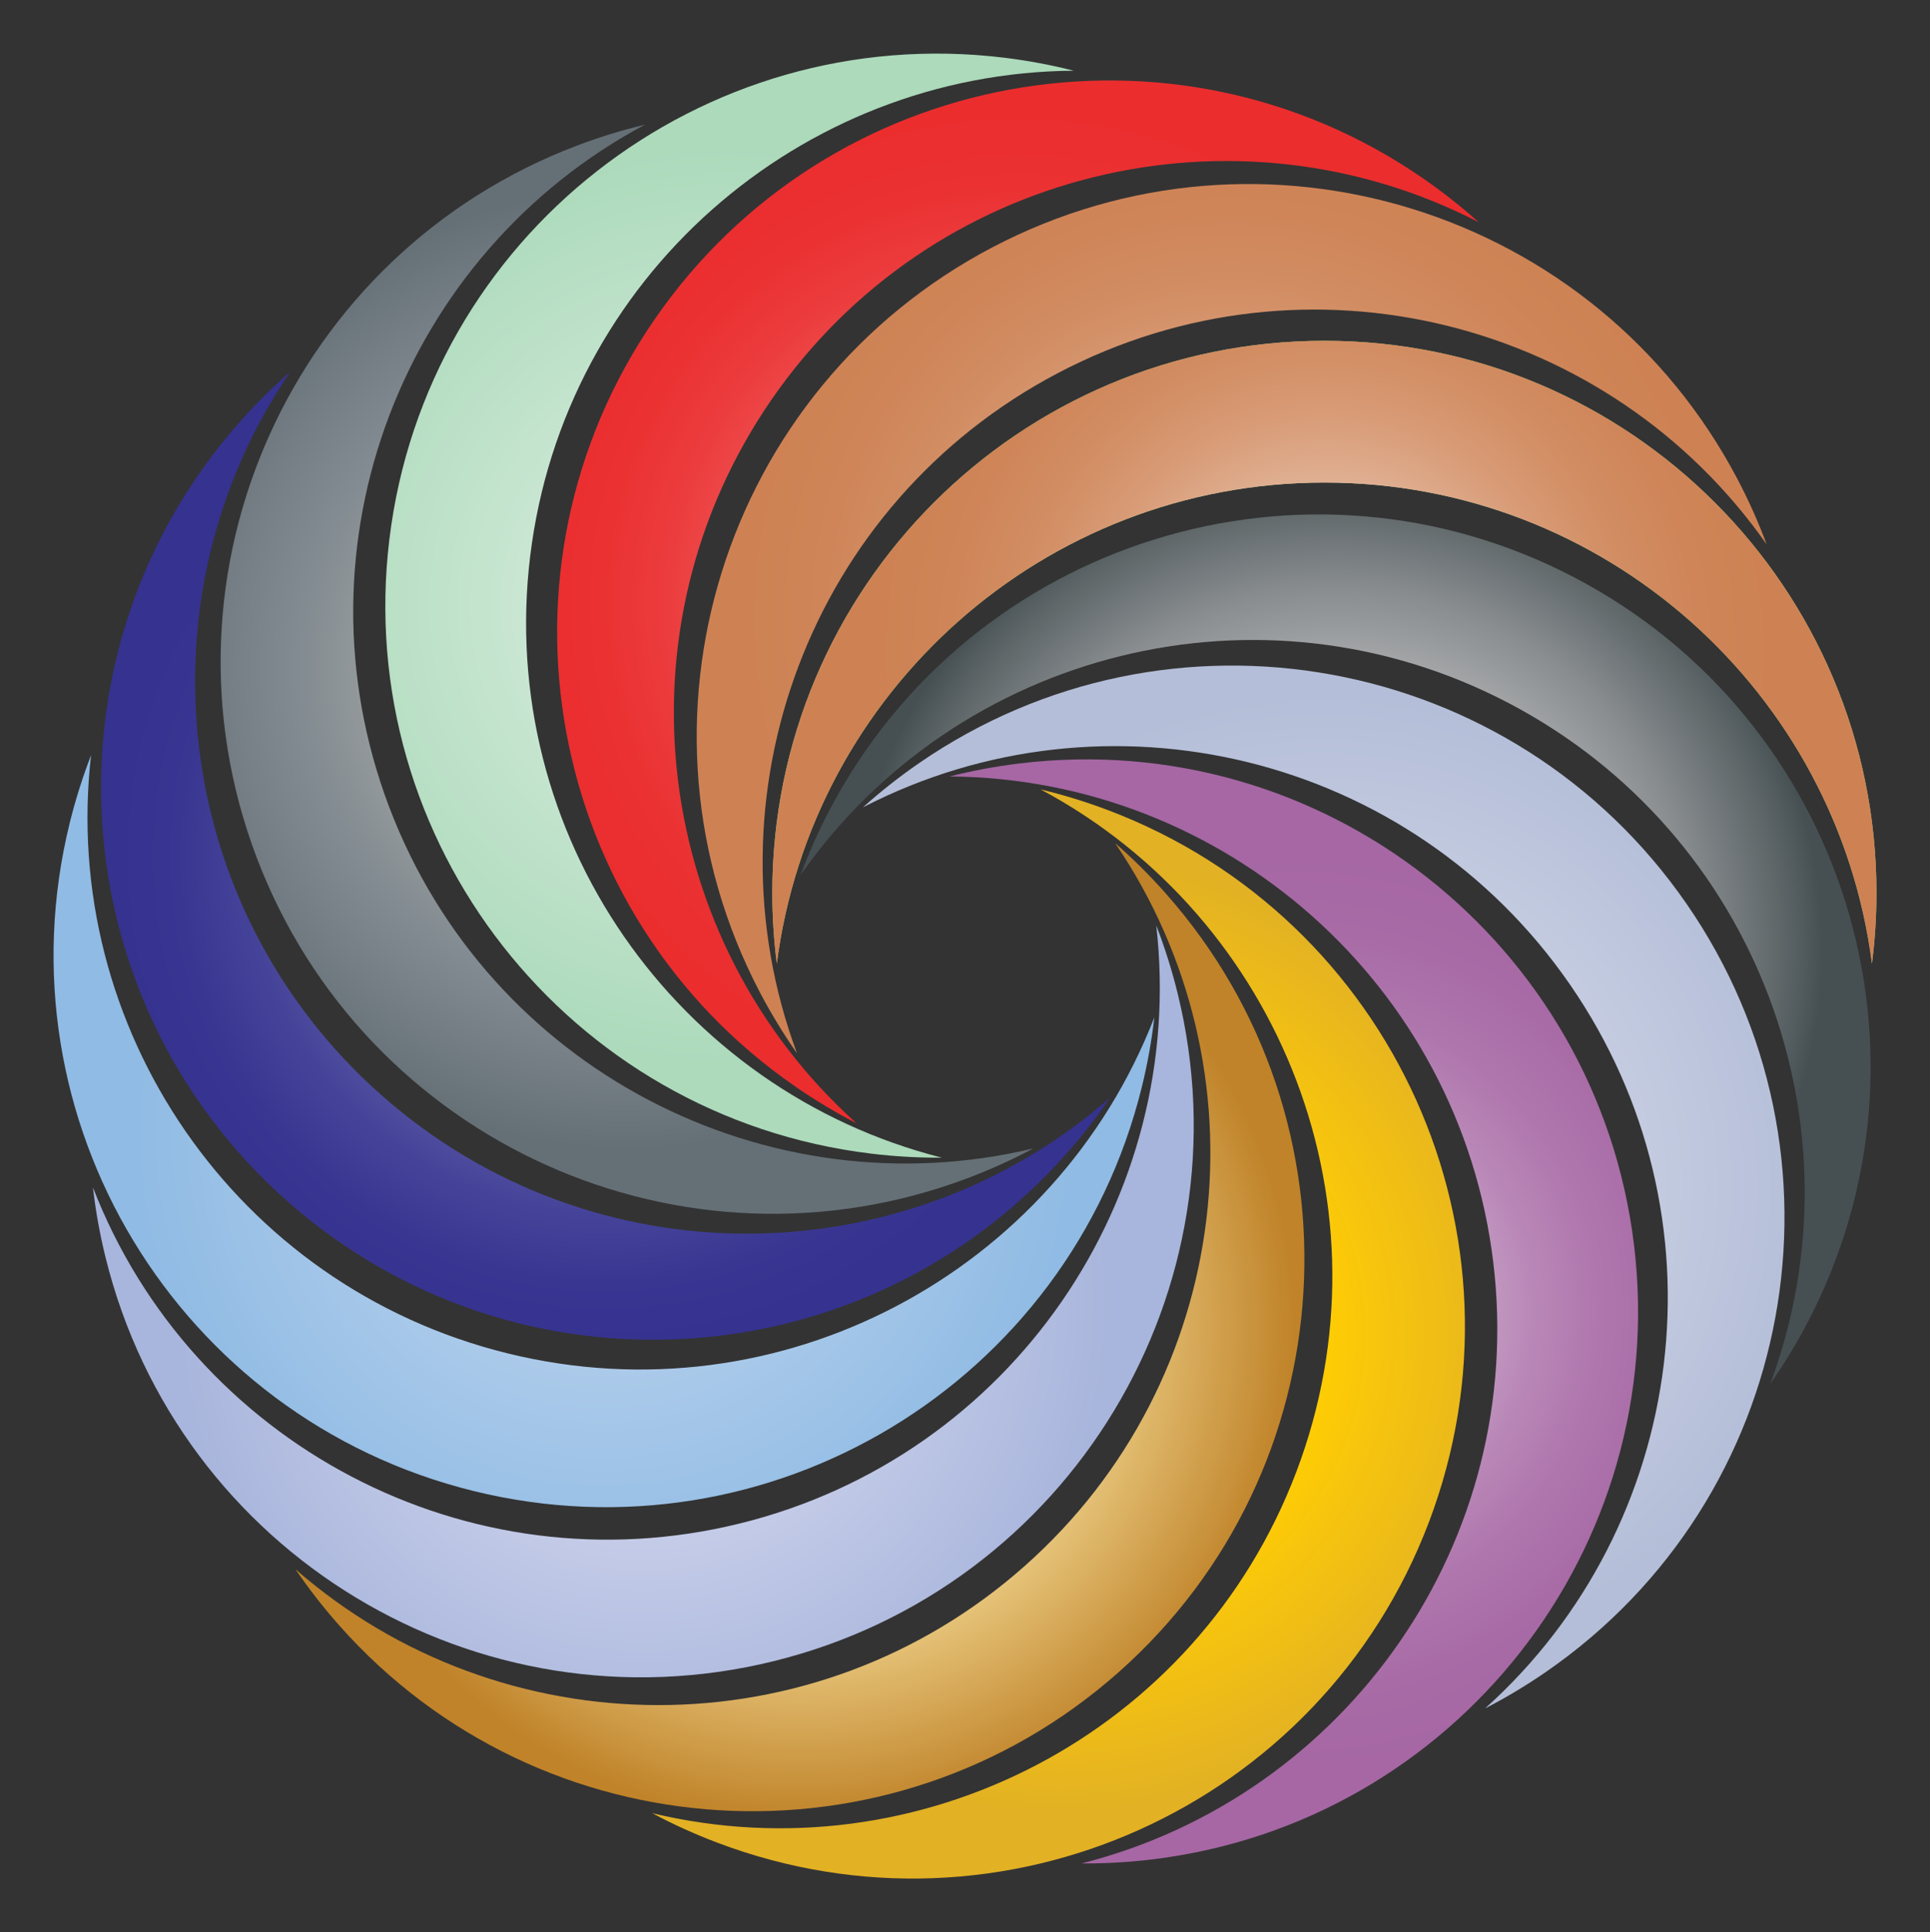
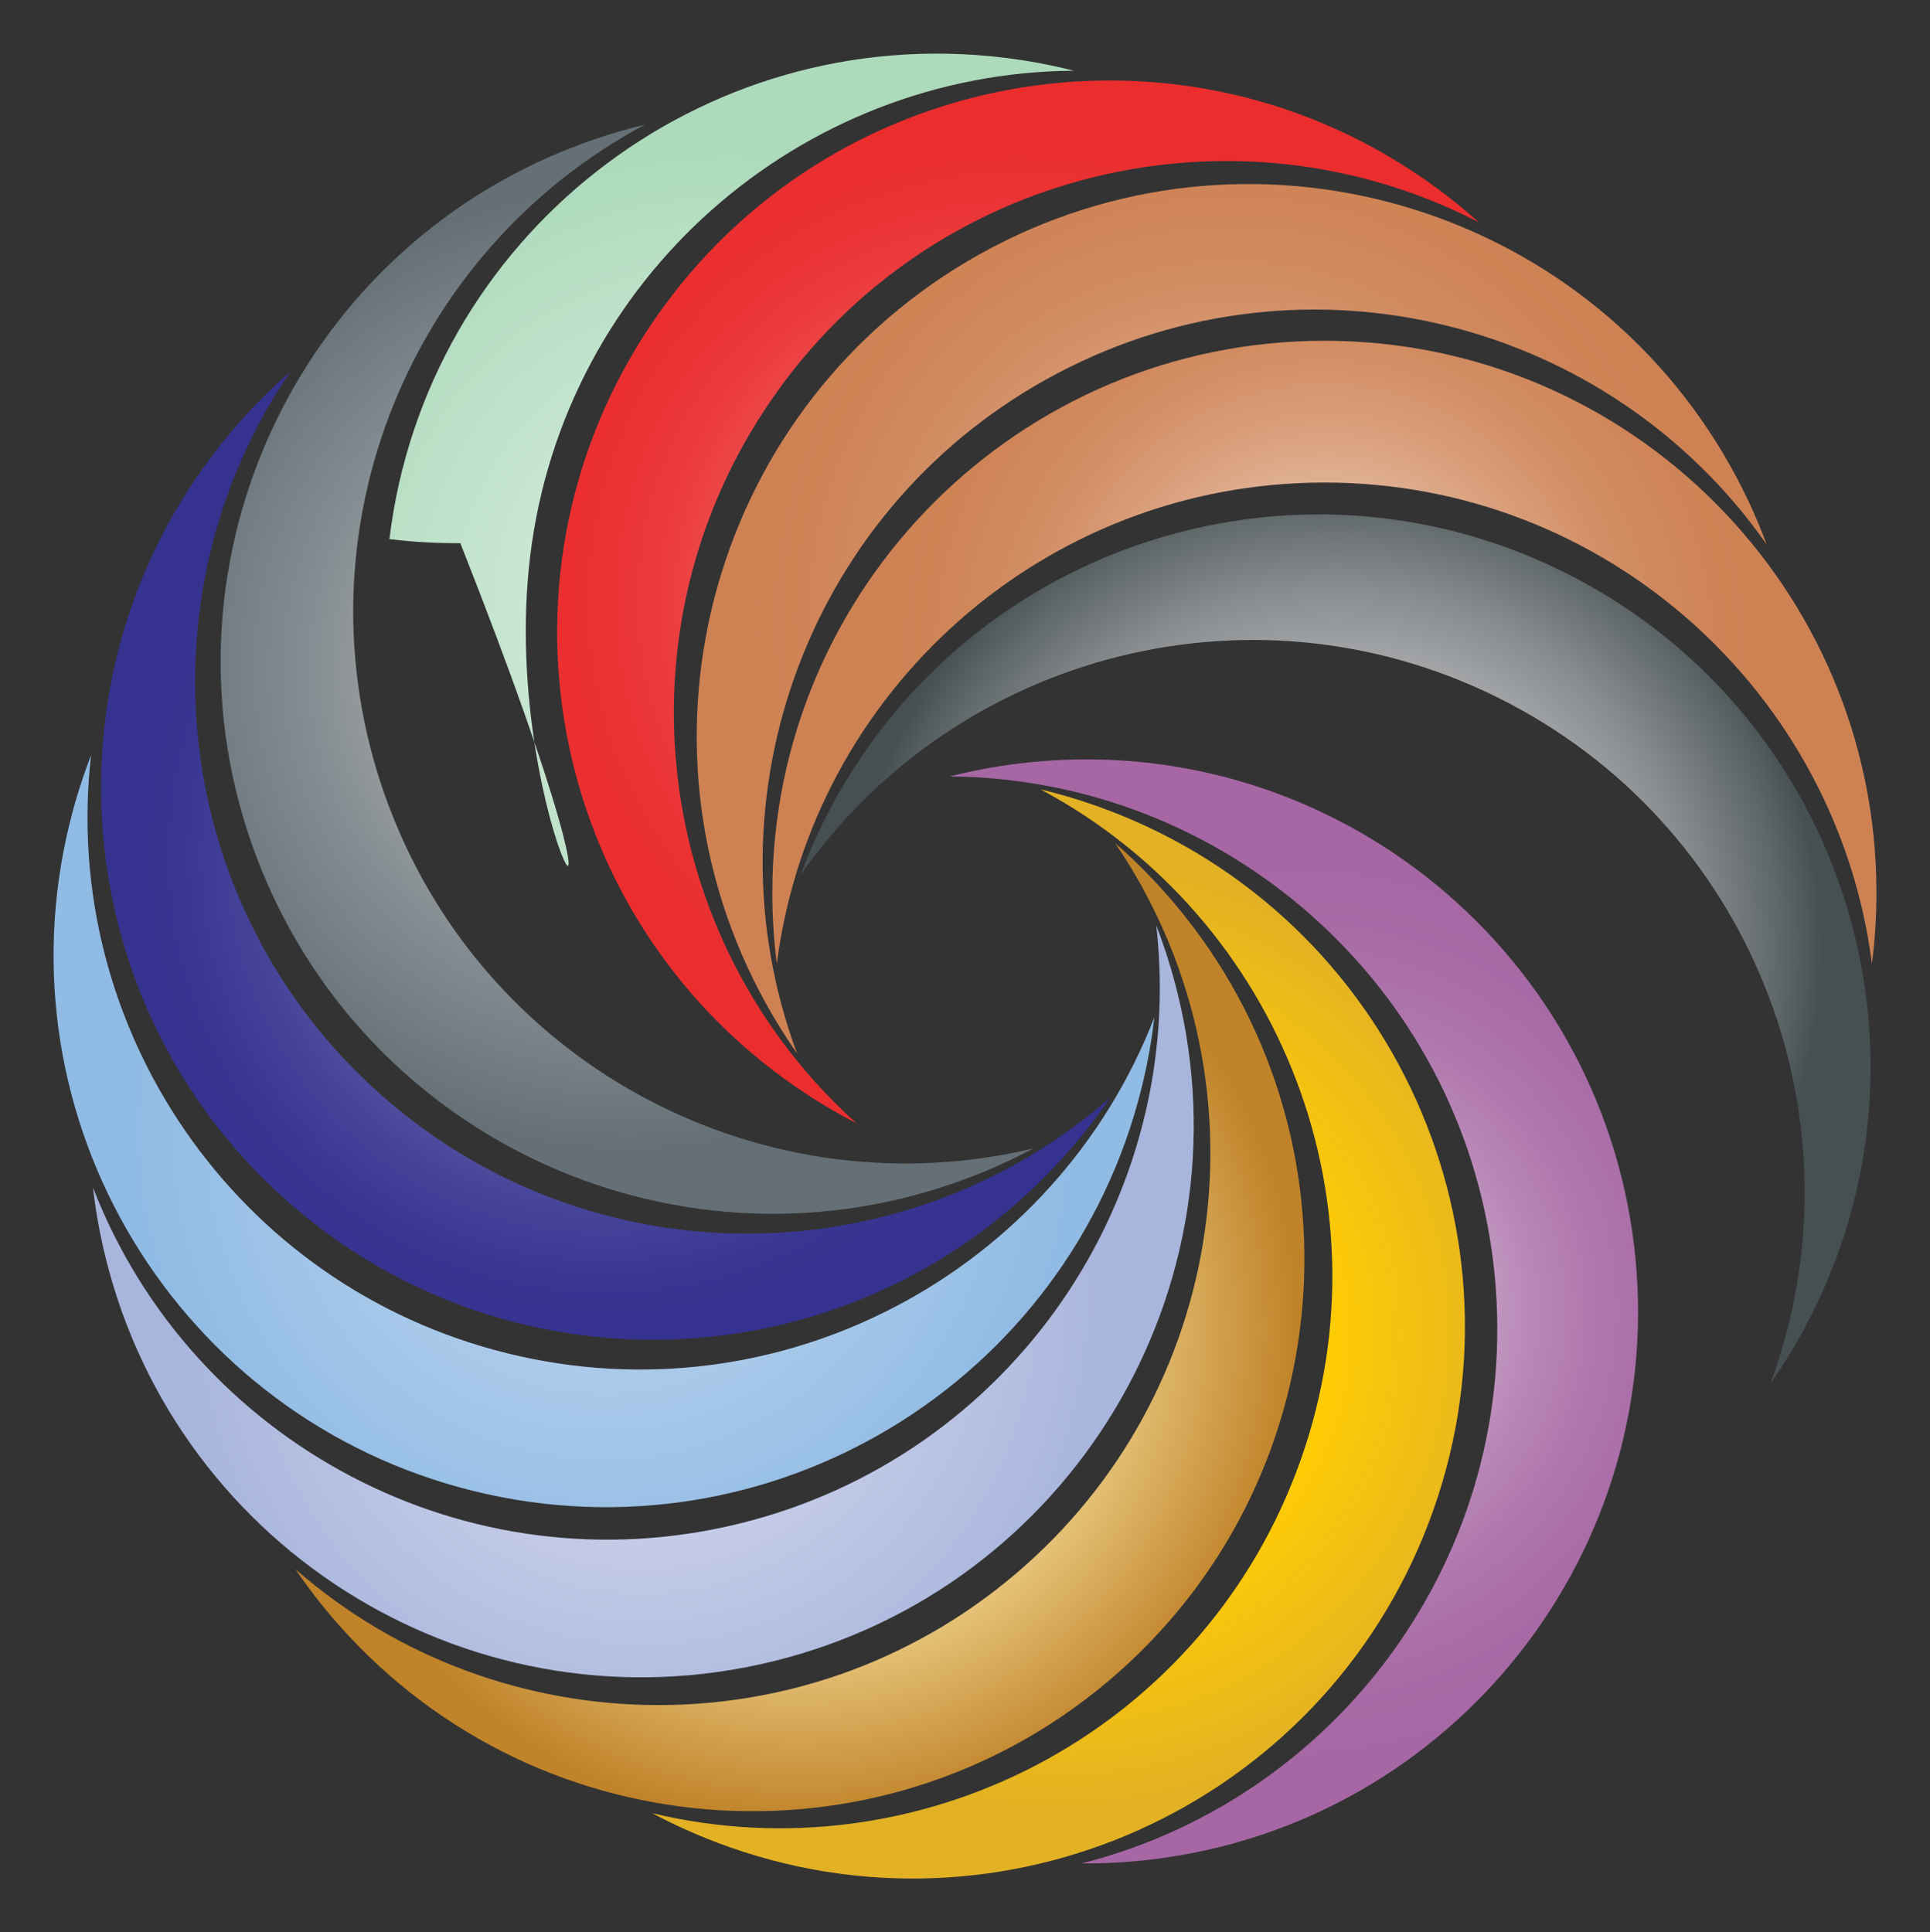
<svg xmlns="http://www.w3.org/2000/svg" version="1.1" id="Layer_1" x="0px" y="0px" viewBox="0 0 1691.807 1693.988" enable-background="new 0 0 1691.807 1693.988" xml:space="preserve">
  <rect x="0" y="0" width="1691.807" height="1693.988" fill="#333333" stroke="none" />
  <g>
    <radialGradient id="SVGID_1_" cx="1160.934" cy="571.81" r="392.907" gradientUnits="userSpaceOnUse">
      <stop offset="0" style="stop-color:#FFFFFF" />
      <stop offset="0.024" style="stop-color:#FAFCF8" />
      <stop offset="0.177" style="stop-color:#DBECCE" />
      <stop offset="0.334" style="stop-color:#C2DEAC" />
      <stop offset="0.492" style="stop-color:#AFD391" />
      <stop offset="0.653" style="stop-color:#A1CC7E" />
      <stop offset="0.818" style="stop-color:#99C773" />
      <stop offset="0.994" style="stop-color:#96C66F" />
    </radialGradient>
-     <path fill="url(#SVGID_1_)" d="M1160.934,423.07c246.213,0,449.479,183.87,479.982,421.787c2.609-20.35,3.957-41.094,3.957-62.153   c0-267.273-216.667-483.94-483.94-483.94s-483.94,216.667-483.94,483.94c0,21.059,1.348,41.803,3.957,62.153   C711.455,606.939,914.721,423.07,1160.934,423.07z" />
    <radialGradient id="SVGID_2_" cx="1170.781" cy="832.075" r="427.28" gradientUnits="userSpaceOnUse">
      <stop offset="0" style="stop-color:#E5E2DF" />
      <stop offset="0" style="stop-color:#F1EFEE" />
      <stop offset="0" style="stop-color:#FFFFFF" />
      <stop offset="0.126" style="stop-color:#F0F0F1" />
      <stop offset="0.366" style="stop-color:#C9CACB" />
      <stop offset="0.522" style="stop-color:#ADAEB0" />
      <stop offset="0.603" style="stop-color:#A3A5A7" />
      <stop offset="0.738" style="stop-color:#898D90" />
      <stop offset="0.911" style="stop-color:#5F6769" />
      <stop offset="1" style="stop-color:#465053" />
    </radialGradient>
    <path fill="url(#SVGID_2_)" d="M1322.836,616.608c218.011,114.421,312.545,371.692,228.989,596.533   c11.767-16.806,22.601-34.548,32.388-53.195c124.208-236.658,33.049-529.198-203.609-653.405S851.406,473.492,727.199,710.15   c-9.787,18.647-18.233,37.641-25.38,56.873C839.394,570.533,1104.825,502.187,1322.836,616.608z" />
    <radialGradient id="SVGID_3_" cx="1160.365" cy="1040.682" r="431.349" gradientUnits="userSpaceOnUse">
      <stop offset="0" style="stop-color:#E1E4EF" />
      <stop offset="0.5" style="stop-color:#CBD1E4" />
      <stop offset="1" style="stop-color:#B4BED8" />
    </radialGradient>
-     <path fill="url(#SVGID_3_)" d="M1376.252,863.217c139.865,202.63,104.011,474.364-74.463,634.62   c18.229-9.413,36.067-20.087,53.399-32.05c219.961-151.828,275.193-453.223,123.365-673.184S1025.331,517.41,805.37,669.238   c-17.331,11.963-33.638,24.856-48.903,38.564C969.597,597.753,1236.386,660.587,1376.252,863.217z" />
    <radialGradient id="SVGID_4_" cx="1134.149" cy="1149.749" r="403.305" gradientUnits="userSpaceOnUse">
      <stop offset="0" style="stop-color:#FFFFFF" />
      <stop offset="0.049" style="stop-color:#F6F0F6" />
      <stop offset="0.199" style="stop-color:#DEC6DD" />
      <stop offset="0.352" style="stop-color:#CAA4C8" />
      <stop offset="0.508" style="stop-color:#BA89B8" />
      <stop offset="0.665" style="stop-color:#AF76AD" />
      <stop offset="0.828" style="stop-color:#A86BA6" />
      <stop offset="1" style="stop-color:#A667A4" />
    </radialGradient>
    <path fill="url(#SVGID_4_)" d="M1308.944,1106.402c29.678,244.418-128.35,468.365-360.856,527.324   c20.516,0.137,41.271-1.025,62.177-3.563c265.324-32.216,454.295-273.42,422.079-538.744   c-32.216-265.324-273.42-454.295-538.744-422.079c-20.906,2.538-41.336,6.377-61.223,11.42   C1072.236,682.363,1279.266,861.984,1308.944,1106.402z" />
    <radialGradient id="SVGID_5_" cx="927.944" cy="1169.543" r="421.209" gradientUnits="userSpaceOnUse">
      <stop offset="0" style="stop-color:#FCF3DD" />
      <stop offset="0" style="stop-color:#FDEDC1" />
      <stop offset="0" style="stop-color:#FFE18A" />
      <stop offset="0.551" style="stop-color:#FFCD03" />
      <stop offset="0.668" style="stop-color:#F7C50D" />
      <stop offset="1" style="stop-color:#E2B124" />
    </radialGradient>
    <path fill="url(#SVGID_5_)" d="M1136.332,1290.452c-87.308,230.213-331.308,355.069-564.582,299.224   c18.102,9.656,37.02,18.272,56.711,25.74c249.904,94.776,529.323-30.98,624.099-280.884s-30.98-529.323-280.884-624.099   c-19.691-7.468-39.565-13.563-59.517-18.34C1123.798,804.981,1223.64,1060.238,1136.332,1290.452z" />
    <radialGradient id="SVGID_6_" cx="701.207" cy="1163.581" r="433.388" gradientUnits="userSpaceOnUse">
      <stop offset="0.18" style="stop-color:#F4E8D9" />
      <stop offset="0.59" style="stop-color:#EDD089" />
      <stop offset="1" style="stop-color:#C08329" />
    </radialGradient>
    <path fill="url(#SVGID_6_)" d="M897.959,1373.203c-184.293,163.27-458.368,160.431-638.968,2.575   c11.541,16.962,24.288,33.383,38.253,49.146c177.234,200.056,483.089,218.557,683.145,41.323s218.557-483.089,41.323-683.145   c-13.965-15.763-28.73-30.396-44.177-43.898C1112.471,937.515,1082.253,1209.933,897.959,1373.203z" />
    <radialGradient id="SVGID_7_" cx="563.94" cy="1140.934" r="413.187" gradientUnits="userSpaceOnUse">
      <stop offset="0.006" style="stop-color:#E2E5F4" />
      <stop offset="0.449" style="stop-color:#C7CEE9" />
      <stop offset="1" style="stop-color:#A8B5DC" />
    </radialGradient>
    <path fill="url(#SVGID_7_)" d="M648.435,1335.699c-239.059,58.923-480.421-70.959-566.975-294.663   c2.337,20.383,5.992,40.847,11.032,61.294c63.962,259.506,326.185,418.025,585.692,354.063s418.025-326.186,354.063-585.692   c-5.04-20.447-11.313-40.266-18.716-59.4C1040.849,1049.605,887.493,1276.776,648.435,1335.699z" />
    <radialGradient id="SVGID_8_" cx="529.415" cy="991.766" r="413.187" gradientUnits="userSpaceOnUse">
      <stop offset="0" style="stop-color:#CCDDF2" />
      <stop offset="0.5" style="stop-color:#ACCAEA" />
      <stop offset="0.572" style="stop-color:#A7C8E9" />
      <stop offset="1" style="stop-color:#90BBE4" />
    </radialGradient>
    <path fill="url(#SVGID_8_)" d="M444.92,1186.53C205.862,1127.607,52.506,900.436,79.826,662.132   c-7.403,19.134-13.676,38.953-18.716,59.4c-63.962,259.506,94.557,521.729,354.063,585.691   c259.506,63.963,521.729-94.557,585.692-354.063c5.04-20.447,8.695-40.911,11.032-61.294   C925.341,1115.571,683.979,1245.453,444.92,1186.53z" />
    <radialGradient id="SVGID_9_" cx="530.792" cy="750.248" r="433.388" gradientUnits="userSpaceOnUse">
      <stop offset="0" style="stop-color:#FFFFFF" />
      <stop offset="0.005" style="stop-color:#FDFDFE" />
      <stop offset="0.149" style="stop-color:#C9C8E1" />
      <stop offset="0.295" style="stop-color:#9B9AC8" />
      <stop offset="0.44" style="stop-color:#7674B4" />
      <stop offset="0.584" style="stop-color:#5A57A4" />
      <stop offset="0.726" style="stop-color:#454399" />
      <stop offset="0.865" style="stop-color:#393692" />
      <stop offset="1" style="stop-color:#353290" />
    </radialGradient>
    <path fill="url(#SVGID_9_)" d="M334.04,959.87c-184.293-163.27-214.512-435.688-79.576-633.999   c-15.447,13.502-30.212,28.135-44.177,43.898C33.053,569.825,51.553,875.68,251.61,1052.914s505.911,158.734,683.145-41.323   c13.965-15.763,26.712-32.184,38.253-49.146C792.408,1120.301,518.333,1123.14,334.04,959.87z" />
    <radialGradient id="SVGID_10_" cx="549.581" cy="586.736" r="421.209" gradientUnits="userSpaceOnUse">
      <stop offset="0.006" style="stop-color:#AEB0B7" />
      <stop offset="0.316" style="stop-color:#AAAAA8" />
      <stop offset="0.354" style="stop-color:#A9A9A6" />
      <stop offset="0.5" style="stop-color:#9A9E9E" />
      <stop offset="0.674" style="stop-color:#838C92" />
      <stop offset="1" style="stop-color:#657076" />
    </radialGradient>
    <path fill="url(#SVGID_10_)" d="M341.194,707.644c-87.308-230.213,12.534-485.471,224.173-598.359   c-19.952,4.777-39.826,10.872-59.517,18.34c-249.904,94.776-375.66,374.195-280.884,624.099s374.195,375.66,624.099,280.884   c19.691-7.468,38.609-16.084,56.711-25.74C672.502,1062.713,428.502,937.857,341.194,707.644z" />
    <radialGradient id="SVGID_11_" cx="639.539" cy="530.981" r="403.305" gradientUnits="userSpaceOnUse">
      <stop offset="0.006" style="stop-color:#E6F3E9" />
      <stop offset="0.449" style="stop-color:#C9E6D2" />
      <stop offset="1" style="stop-color:#ACDABB" />
    </radialGradient>
-     <path fill="url(#SVGID_11_)" d="M464.744,487.633C494.422,243.215,701.452,63.595,941.311,61.991   c-19.887-5.043-40.317-8.882-61.223-11.42C614.764,18.355,373.561,207.326,341.344,472.65s156.755,506.527,422.079,538.744   c20.906,2.538,41.661,3.701,62.177,3.563C593.094,955.998,435.066,732.052,464.744,487.633z" />
+     <path fill="url(#SVGID_11_)" d="M464.744,487.633C494.422,243.215,701.452,63.595,941.311,61.991   c-19.887-5.043-40.317-8.882-61.223-11.42C614.764,18.355,373.561,207.326,341.344,472.65c20.906,2.538,41.661,3.701,62.177,3.563C593.094,955.998,435.066,732.052,464.744,487.633z" />
    <radialGradient id="SVGID_12_" cx="892.273" cy="527.706" r="431.349" gradientUnits="userSpaceOnUse">
      <stop offset="0" style="stop-color:#FFFFFF" />
      <stop offset="0.055" style="stop-color:#FDE8E8" />
      <stop offset="0.182" style="stop-color:#F8B6B7" />
      <stop offset="0.312" style="stop-color:#F48C8D" />
      <stop offset="0.444" style="stop-color:#F16A6B" />
      <stop offset="0.578" style="stop-color:#EE4F50" />
      <stop offset="0.713" style="stop-color:#EC3C3D" />
      <stop offset="0.852" style="stop-color:#EB3132" />
      <stop offset="1" style="stop-color:#EB2D2E" />
    </radialGradient>
    <path fill="url(#SVGID_12_)" d="M676.386,350.24c139.865-202.63,406.655-265.464,619.785-155.416   c-15.265-13.707-31.572-26.6-48.903-38.564C1027.307,4.433,725.912,59.666,574.084,279.627S477.489,800.982,697.45,952.81   c17.331,11.963,35.169,22.638,53.399,32.05C572.375,824.604,536.521,552.87,676.386,350.24z" />
    <radialGradient id="SVGID_13_" cx="1079.69" cy="542.407" r="427.28" gradientUnits="userSpaceOnUse">
      <stop offset="0" style="stop-color:#FFFFFF" />
      <stop offset="0.101" style="stop-color:#F5E6DD" />
      <stop offset="0.242" style="stop-color:#E9C8B3" />
      <stop offset="0.388" style="stop-color:#DFAE91" />
      <stop offset="0.534" style="stop-color:#D89B76" />
      <stop offset="0.684" style="stop-color:#D28D63" />
      <stop offset="0.837" style="stop-color:#CF8558" />
      <stop offset="1" style="stop-color:#CE8254" />
    </radialGradient>
    <path fill="url(#SVGID_13_)" d="M927.635,326.94c218.011-114.421,483.442-46.075,621.017,150.415   c-7.147-19.231-15.593-38.226-25.38-56.873c-124.208-236.658-416.747-327.817-653.405-203.609S542.051,633.62,666.258,870.278   c9.787,18.647,20.621,36.388,32.388,53.195C615.09,698.631,709.624,441.361,927.635,326.94z" />
    <radialGradient id="SVGID_14_" cx="1160.934" cy="571.81" r="392.907" gradientUnits="userSpaceOnUse">
      <stop offset="0" style="stop-color:#FFFFFF" />
      <stop offset="0.101" style="stop-color:#F5E6DD" />
      <stop offset="0.242" style="stop-color:#E9C8B3" />
      <stop offset="0.388" style="stop-color:#DFAE91" />
      <stop offset="0.534" style="stop-color:#D89B76" />
      <stop offset="0.684" style="stop-color:#D28D63" />
      <stop offset="0.837" style="stop-color:#CF8558" />
      <stop offset="1" style="stop-color:#CE8254" />
    </radialGradient>
    <path fill="url(#SVGID_14_)" d="M1160.934,423.07c246.213,0,449.479,183.87,479.982,421.787c2.609-20.35,3.957-41.094,3.957-62.153   c0-267.273-216.667-483.94-483.94-483.94s-483.94,216.667-483.94,483.94c0,21.059,1.348,41.803,3.957,62.153   C711.455,606.939,914.721,423.07,1160.934,423.07z" />
  </g>
</svg>